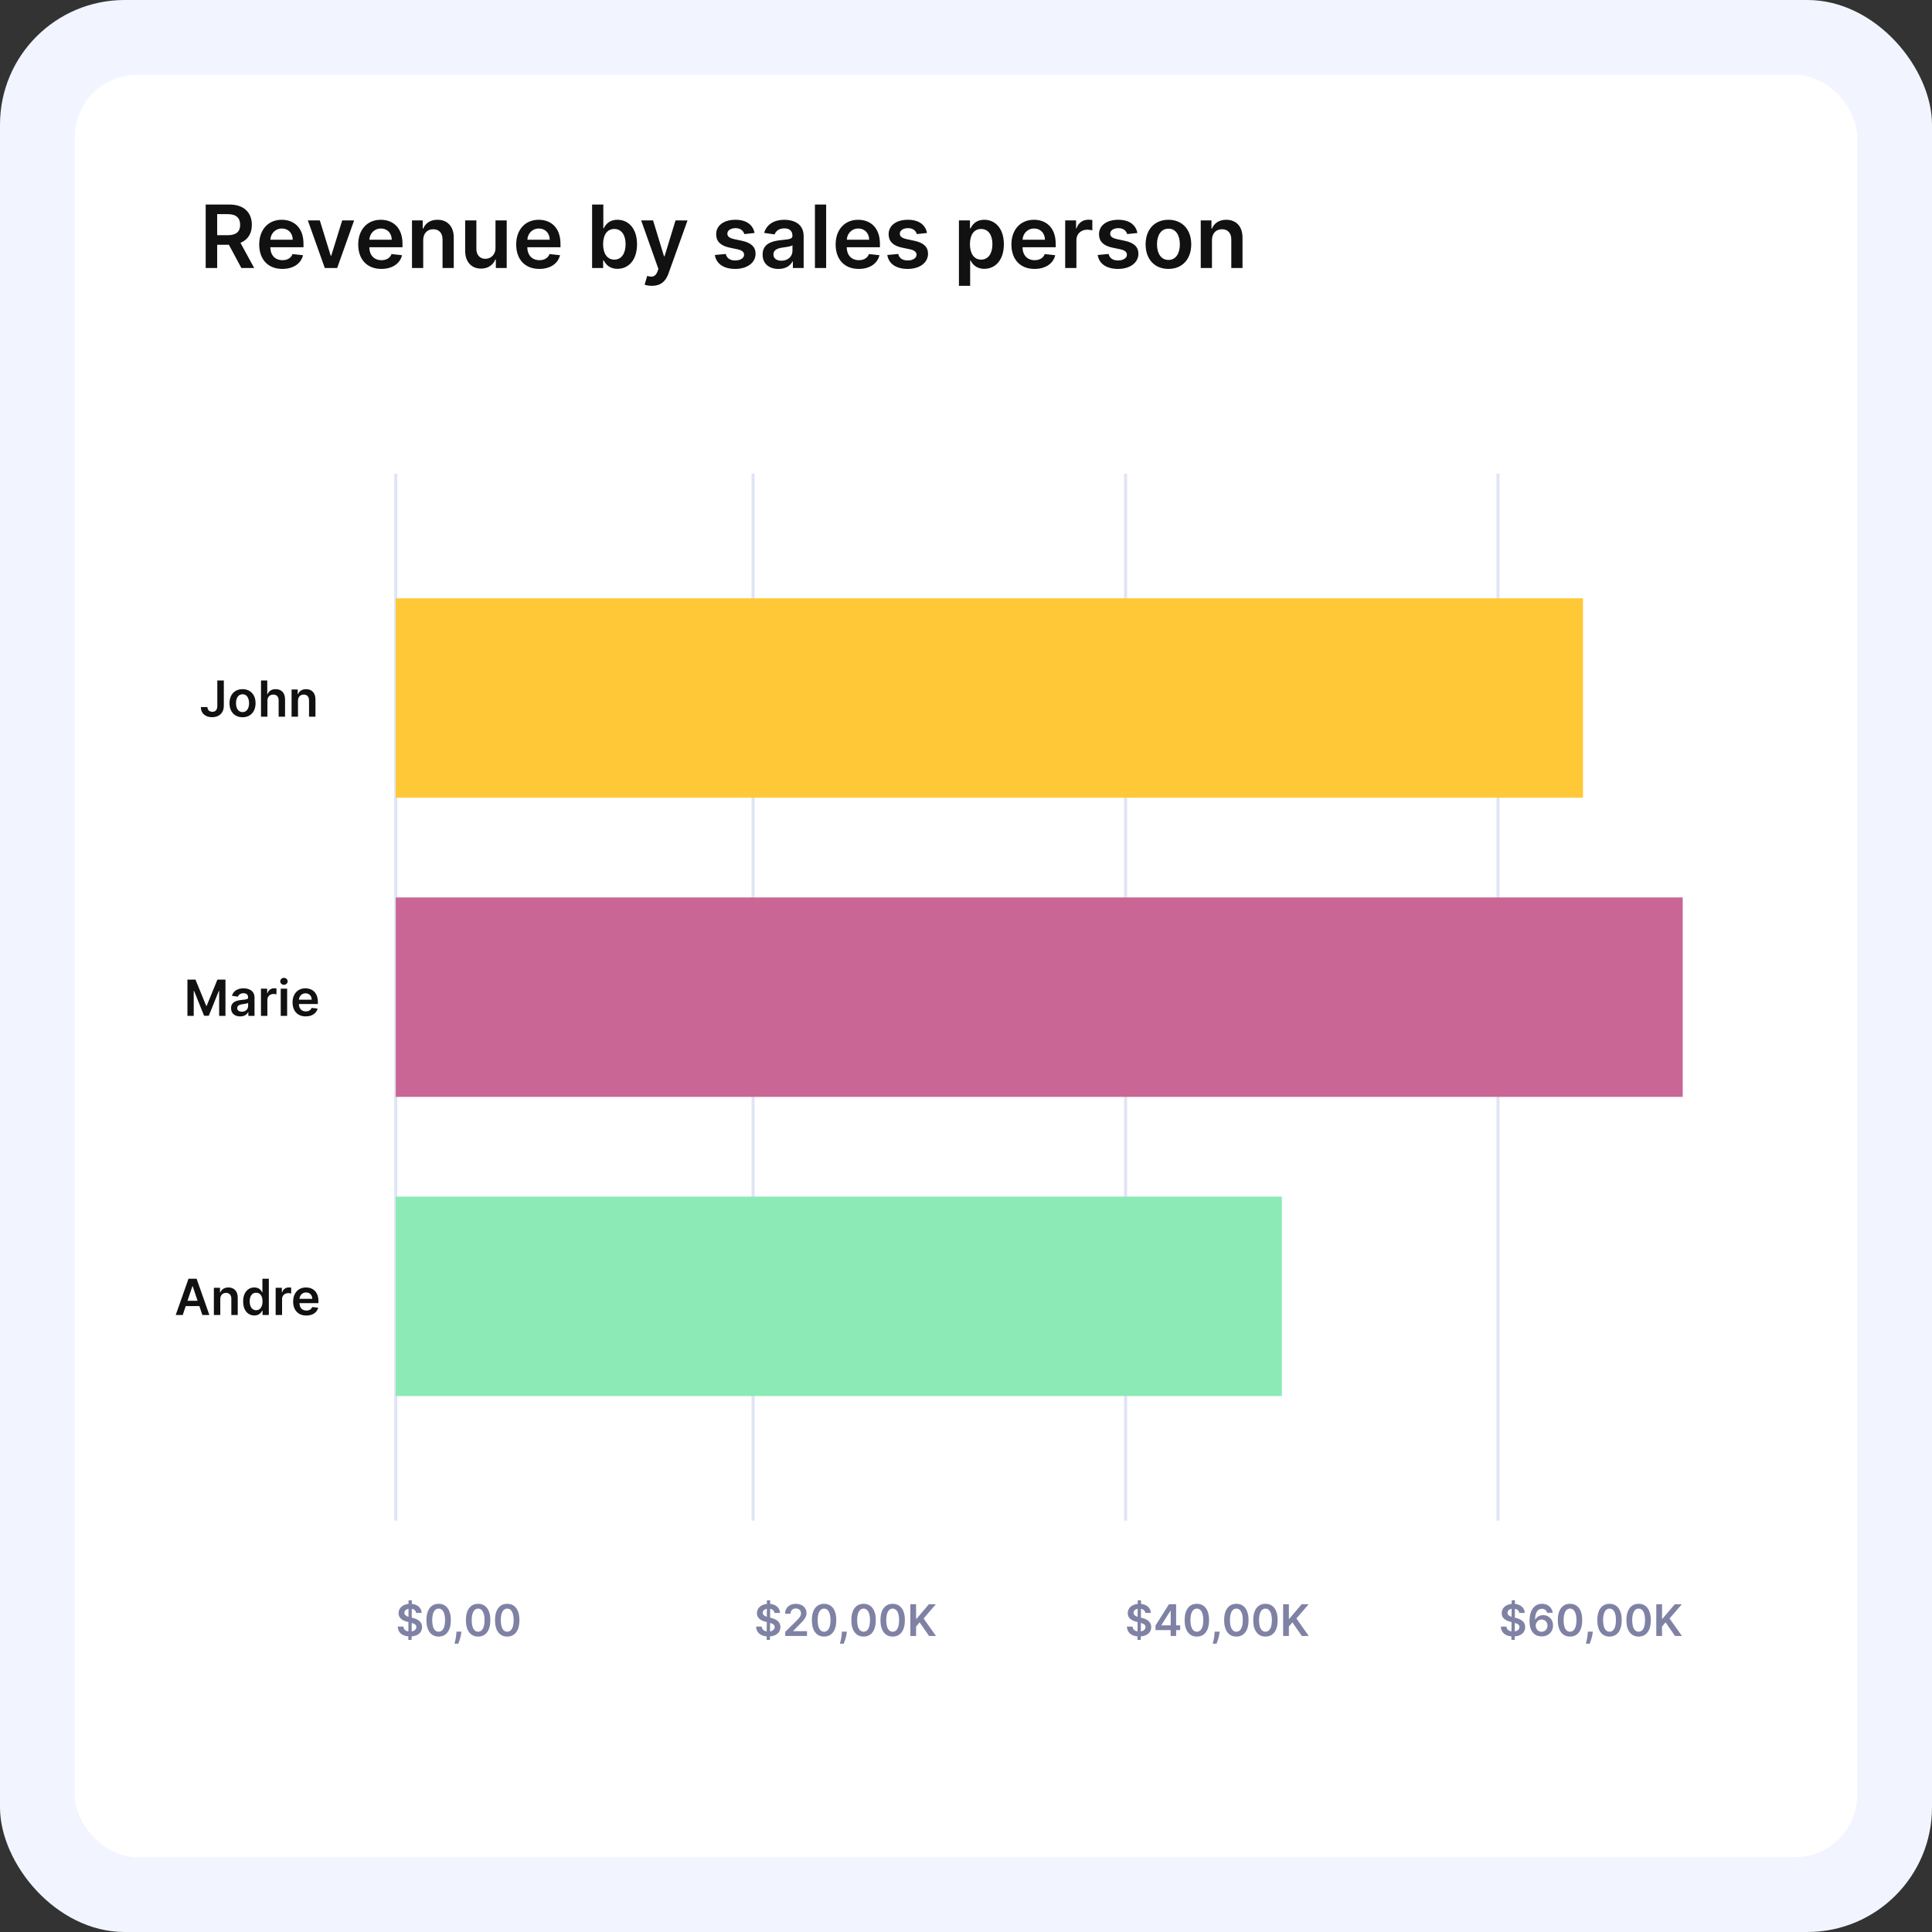
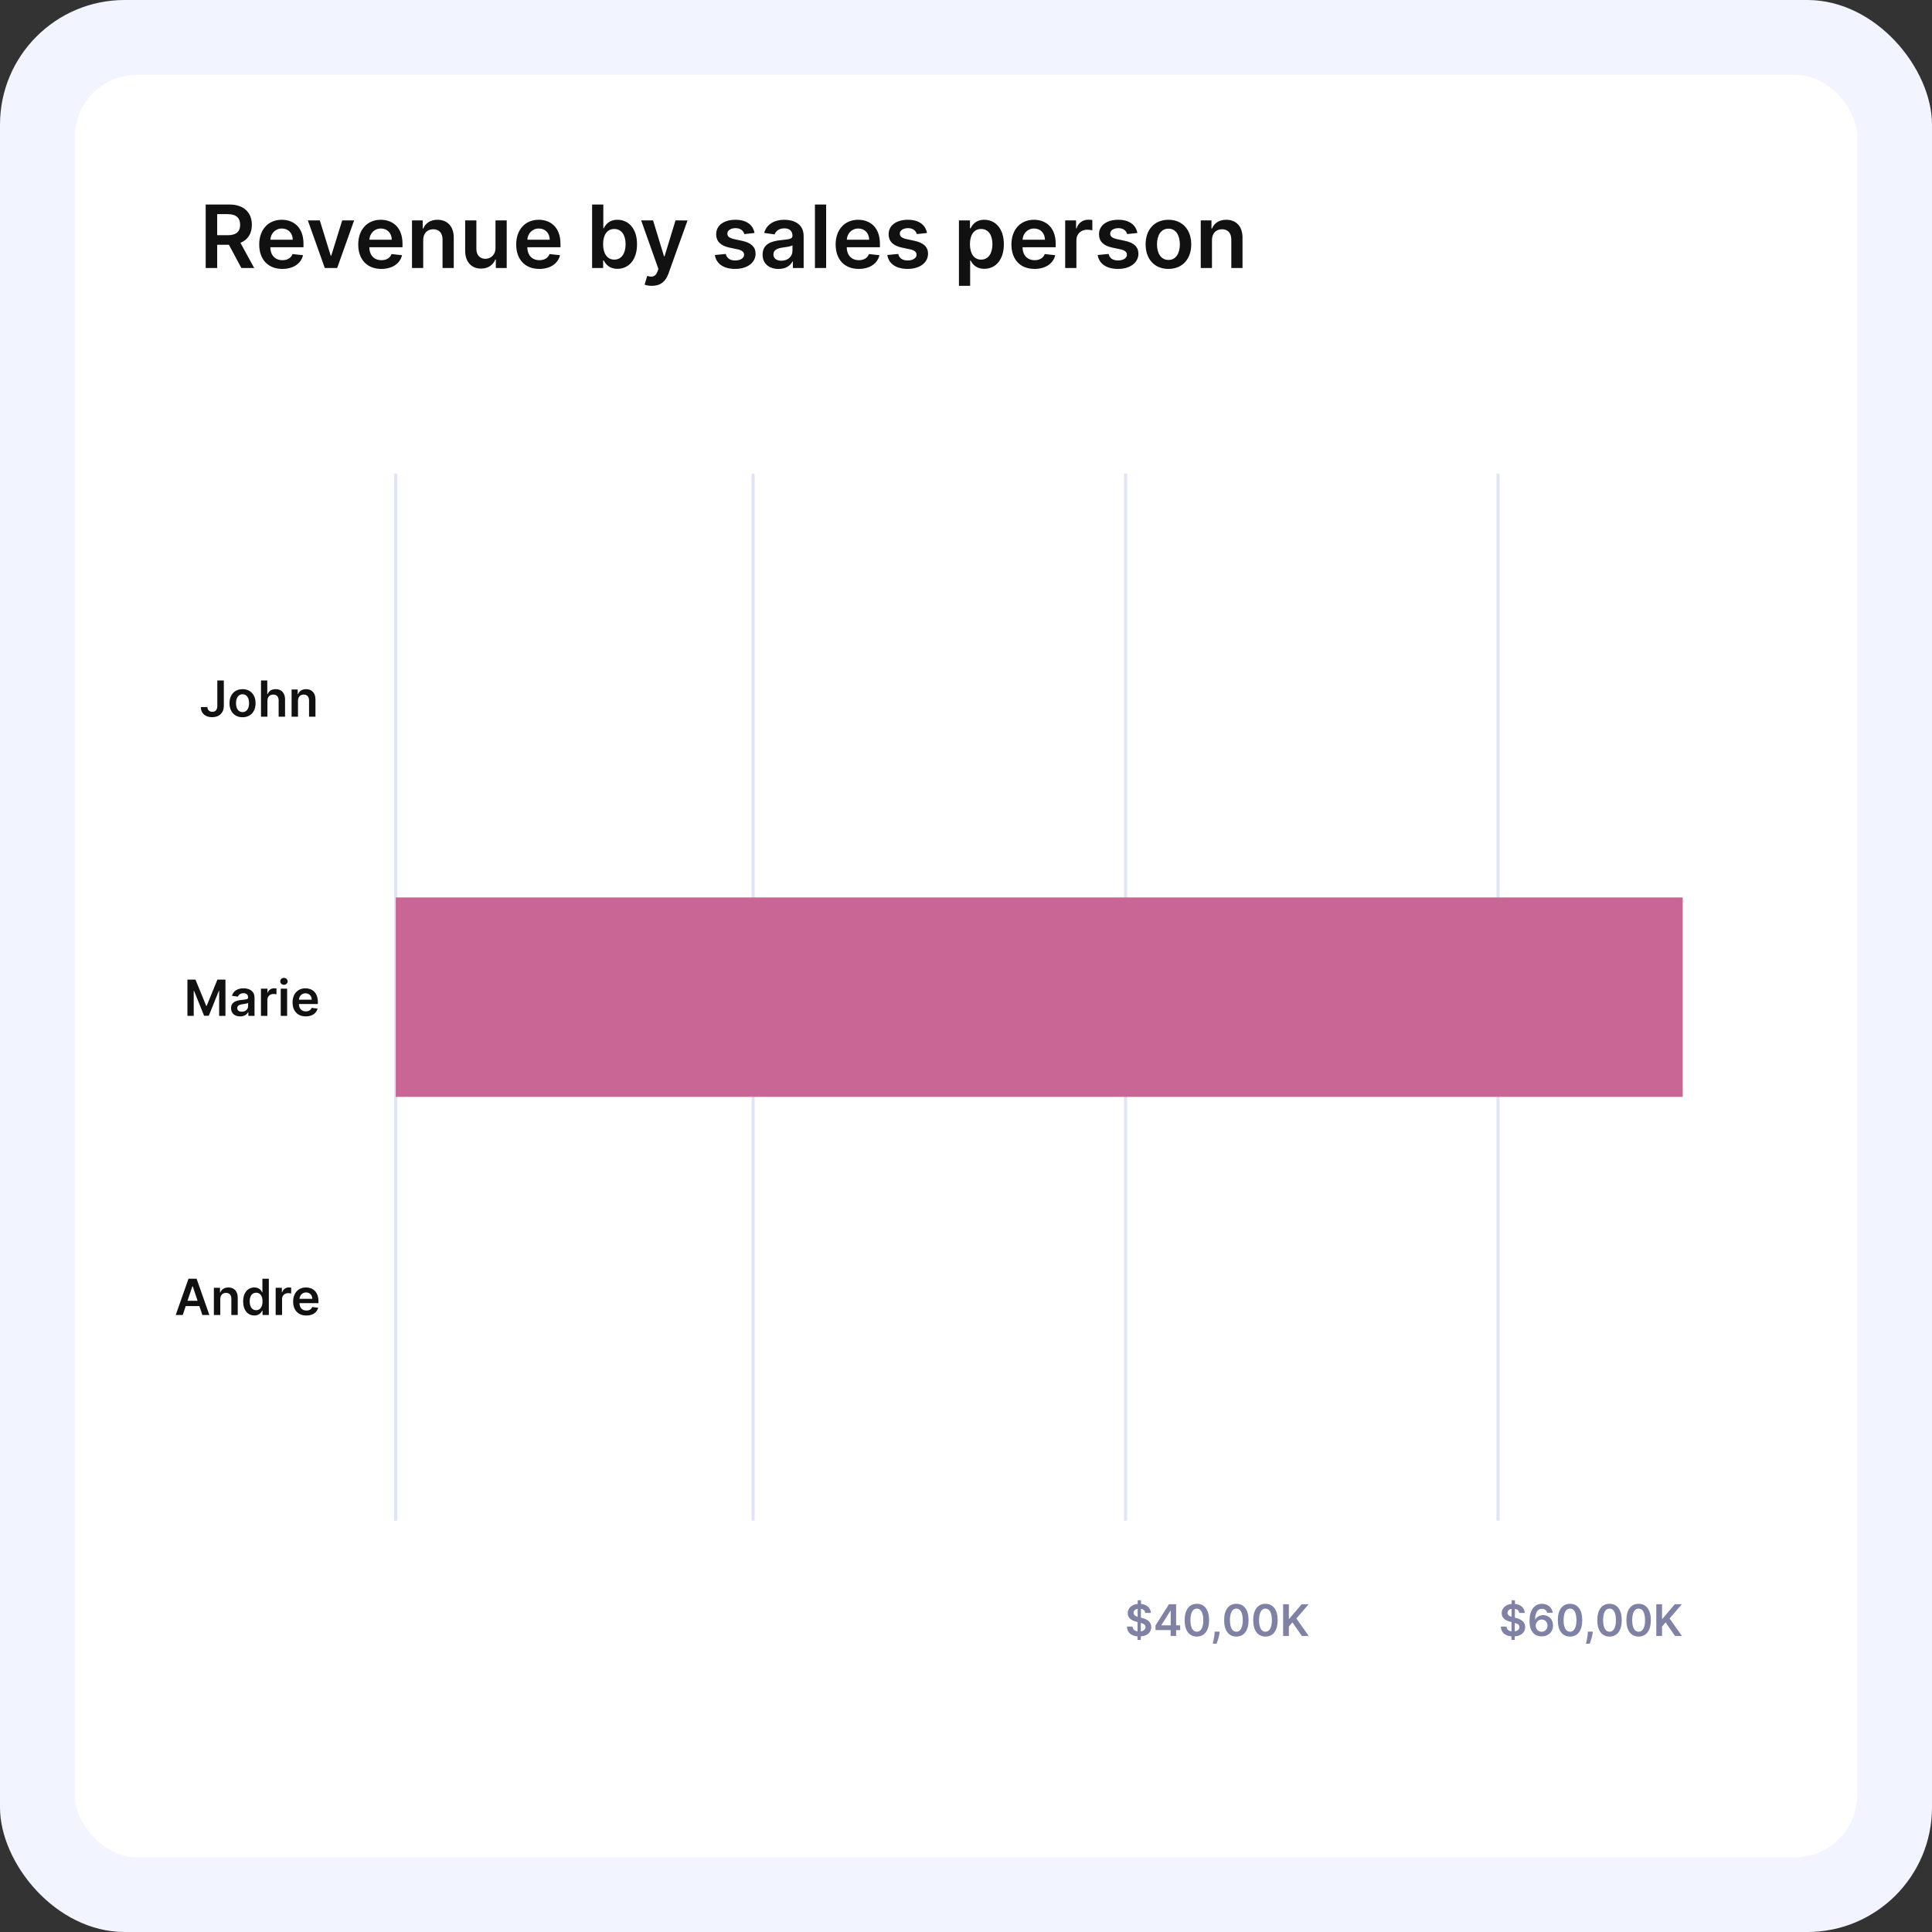
<svg xmlns="http://www.w3.org/2000/svg" width="620" height="620" viewBox="0 0 620 620" fill="none">
  <rect x="0" y="0" width="620" height="620" fill="#333333" stroke="none" />
  <rect width="620" height="620" rx="40" fill="#F2F5FF" />
  <rect x="24" y="24" width="572" height="572" rx="20" fill="white" />
  <path d="M241.68 152L241.68 488" stroke="#DFE5F5" />
  <path d="M127 152L127 488" stroke="#DFE5F5" />
  <path d="M361.207 152L361.207 488" stroke="#DFE5F5" />
  <path d="M480.73 152L480.73 488" stroke="#DFE5F5" />
-   <rect x="127" y="192" width="381" height="64" fill="#FFC837" />
  <rect x="127" y="288" width="413" height="64" fill="#CA6696" />
-   <rect x="127" y="384" width="284.369" height="64" fill="#8CEAB7" />
  <path d="M66.008 86H69.697V78.543H73.456L77.453 86H81.57L77.165 77.926C79.561 76.962 80.824 74.913 80.824 72.149C80.824 68.261 78.318 65.636 73.645 65.636H66.008V86ZM69.697 75.48V68.719H73.078C75.832 68.719 77.065 69.981 77.065 72.149C77.065 74.317 75.832 75.48 73.098 75.48H69.697ZM90.603 86.298C94.163 86.298 96.609 84.558 97.245 81.903L93.884 81.526C93.397 82.818 92.204 83.494 90.653 83.494C88.326 83.494 86.785 81.963 86.755 79.348H97.394V78.244C97.394 72.885 94.173 70.528 90.414 70.528C86.039 70.528 83.185 73.74 83.185 78.453C83.185 83.246 85.999 86.298 90.603 86.298ZM86.765 76.922C86.874 74.973 88.316 73.332 90.464 73.332C92.532 73.332 93.924 74.844 93.944 76.922H86.765ZM113.644 70.727H109.816L106.296 82.072H106.137L102.627 70.727H98.789L104.228 86H108.205L113.644 70.727ZM122.376 86.298C125.936 86.298 128.382 84.558 129.018 81.903L125.658 81.526C125.17 82.818 123.977 83.494 122.426 83.494C120.099 83.494 118.558 81.963 118.528 79.348H129.168V78.244C129.168 72.885 125.946 70.528 122.188 70.528C117.812 70.528 114.959 73.74 114.959 78.453C114.959 83.246 117.773 86.298 122.376 86.298ZM118.538 76.922C118.648 74.973 120.089 73.332 122.237 73.332C124.305 73.332 125.697 74.844 125.717 76.922H118.538ZM135.812 77.051C135.812 74.844 137.145 73.571 139.044 73.571C140.903 73.571 142.017 74.794 142.017 76.832V86H145.616V76.276C145.626 72.617 143.538 70.528 140.386 70.528C138.099 70.528 136.528 71.622 135.832 73.322H135.653V70.727H132.213V86H135.812V77.051ZM159.01 79.577C159.01 81.903 157.349 83.057 155.758 83.057C154.028 83.057 152.875 81.834 152.875 79.895V70.727H149.275V80.452C149.275 84.121 151.363 86.199 154.366 86.199C156.653 86.199 158.264 84.996 158.96 83.285H159.119V86H162.609V70.727H159.01V79.577ZM173.072 86.298C176.631 86.298 179.077 84.558 179.714 81.903L176.353 81.526C175.866 82.818 174.673 83.494 173.121 83.494C170.795 83.494 169.254 81.963 169.224 79.348H179.863V78.244C179.863 72.885 176.641 70.528 172.883 70.528C168.508 70.528 165.654 73.74 165.654 78.453C165.654 83.246 168.468 86.298 173.072 86.298ZM169.234 76.922C169.343 74.973 170.785 73.332 172.933 73.332C175.001 73.332 176.393 74.844 176.413 76.922H169.234ZM190.012 86H193.552V83.594H193.761C194.328 84.707 195.511 86.269 198.136 86.269C201.735 86.269 204.43 83.415 204.43 78.383C204.43 73.293 201.656 70.528 198.126 70.528C195.431 70.528 194.308 72.149 193.761 73.253H193.612V65.636H190.012V86ZM193.542 78.364C193.542 75.401 194.815 73.481 197.132 73.481C199.528 73.481 200.761 75.52 200.761 78.364C200.761 81.227 199.508 83.315 197.132 83.315C194.835 83.315 193.542 81.327 193.542 78.364ZM209.208 91.727C212.012 91.727 213.632 90.285 214.498 87.849L220.632 70.747L216.784 70.727L213.255 82.261H213.096L209.576 70.727H205.757L211.296 86.318L210.988 87.144C210.321 88.883 209.267 89.003 207.696 88.546L206.861 91.349C207.348 91.548 208.223 91.727 209.208 91.727ZM242.147 74.764C241.65 72.179 239.582 70.528 236.002 70.528C232.323 70.528 229.817 72.338 229.827 75.162C229.817 77.389 231.19 78.861 234.123 79.467L236.728 80.014C238.13 80.322 238.786 80.889 238.786 81.754C238.786 82.798 237.653 83.584 235.942 83.584C234.292 83.584 233.218 82.868 232.91 81.496L229.4 81.834C229.847 84.638 232.204 86.298 235.952 86.298C239.771 86.298 242.465 84.32 242.475 81.426C242.465 79.249 241.063 77.916 238.18 77.29L235.575 76.733C234.023 76.385 233.407 75.848 233.417 74.963C233.407 73.929 234.55 73.213 236.052 73.213C237.712 73.213 238.587 74.118 238.866 75.122L242.147 74.764ZM249.838 86.308C252.234 86.308 253.666 85.185 254.322 83.902H254.442V86H257.902V75.778C257.902 71.742 254.611 70.528 251.697 70.528C248.486 70.528 246.02 71.96 245.224 74.744L248.585 75.222C248.943 74.178 249.957 73.283 251.717 73.283C253.388 73.283 254.303 74.138 254.303 75.639V75.699C254.303 76.733 253.219 76.783 250.524 77.071C247.561 77.389 244.727 78.274 244.727 81.715C244.727 84.717 246.925 86.308 249.838 86.308ZM250.773 83.663C249.271 83.663 248.197 82.977 248.197 81.655C248.197 80.273 249.401 79.696 251.011 79.467C251.956 79.338 253.845 79.099 254.312 78.722V80.521C254.312 82.222 252.94 83.663 250.773 83.663ZM265.121 65.636H261.521V86H265.121V65.636ZM275.583 86.298C279.143 86.298 281.589 84.558 282.225 81.903L278.865 81.526C278.377 82.818 277.184 83.494 275.633 83.494C273.306 83.494 271.765 81.963 271.735 79.348H282.375V78.244C282.375 72.885 279.153 70.528 275.395 70.528C271.02 70.528 268.166 73.74 268.166 78.453C268.166 83.246 270.98 86.298 275.583 86.298ZM271.745 76.922C271.855 74.973 273.297 73.332 275.444 73.332C277.512 73.332 278.904 74.844 278.924 76.922H271.745ZM297.491 74.764C296.994 72.179 294.925 70.528 291.346 70.528C287.667 70.528 285.161 72.338 285.171 75.162C285.161 77.389 286.533 78.861 289.467 79.467L292.072 80.014C293.474 80.322 294.13 80.889 294.13 81.754C294.13 82.798 292.996 83.584 291.286 83.584C289.636 83.584 288.562 82.868 288.254 81.496L284.744 81.834C285.191 84.638 287.548 86.298 291.296 86.298C295.114 86.298 297.809 84.32 297.819 81.426C297.809 79.249 296.407 77.916 293.523 77.29L290.918 76.733C289.367 76.385 288.751 75.848 288.761 74.963C288.751 73.929 289.894 73.213 291.396 73.213C293.056 73.213 293.931 74.118 294.21 75.122L297.491 74.764ZM307.732 91.727H311.332V83.594H311.481C312.048 84.707 313.231 86.269 315.856 86.269C319.455 86.269 322.15 83.415 322.15 78.383C322.15 73.293 319.376 70.528 315.846 70.528C313.151 70.528 312.028 72.149 311.481 73.253H311.272V70.727H307.732V91.727ZM311.262 78.364C311.262 75.401 312.535 73.481 314.852 73.481C317.248 73.481 318.481 75.52 318.481 78.364C318.481 81.227 317.228 83.315 314.852 83.315C312.555 83.315 311.262 81.327 311.262 78.364ZM331.994 86.298C335.553 86.298 337.999 84.558 338.636 81.903L335.275 81.526C334.788 82.818 333.594 83.494 332.043 83.494C329.717 83.494 328.175 81.963 328.146 79.348H338.785V78.244C338.785 72.885 335.563 70.528 331.805 70.528C327.43 70.528 324.576 73.74 324.576 78.453C324.576 83.246 327.39 86.298 331.994 86.298ZM328.156 76.922C328.265 74.973 329.707 73.332 331.854 73.332C333.923 73.332 335.315 74.844 335.335 76.922H328.156ZM341.83 86H345.429V77.021C345.429 75.082 346.891 73.71 348.87 73.71C349.476 73.71 350.232 73.82 350.54 73.919V70.608C350.212 70.548 349.645 70.508 349.248 70.508C347.498 70.508 346.036 71.503 345.479 73.273H345.32V70.727H341.83V86ZM365.002 74.764C364.505 72.179 362.437 70.528 358.858 70.528C355.179 70.528 352.673 72.338 352.683 75.162C352.673 77.389 354.045 78.861 356.978 79.467L359.583 80.014C360.985 80.322 361.642 80.889 361.642 81.754C361.642 82.798 360.508 83.584 358.798 83.584C357.147 83.584 356.074 82.868 355.765 81.496L352.255 81.834C352.703 84.638 355.059 86.298 358.808 86.298C362.626 86.298 365.321 84.32 365.331 81.426C365.321 79.249 363.919 77.916 361.035 77.29L358.43 76.733C356.879 76.385 356.262 75.848 356.272 74.963C356.262 73.929 357.406 73.213 358.907 73.213C360.568 73.213 361.443 74.118 361.721 75.122L365.002 74.764ZM374.961 86.298C379.435 86.298 382.279 83.146 382.279 78.423C382.279 73.69 379.435 70.528 374.961 70.528C370.486 70.528 367.642 73.69 367.642 78.423C367.642 83.146 370.486 86.298 374.961 86.298ZM374.98 83.415C372.505 83.415 371.292 81.207 371.292 78.413C371.292 75.619 372.505 73.382 374.98 73.382C377.417 73.382 378.63 75.619 378.63 78.413C378.63 81.207 377.417 83.415 374.98 83.415ZM388.933 77.051C388.933 74.844 390.266 73.571 392.165 73.571C394.024 73.571 395.138 74.794 395.138 76.832V86H398.737V76.276C398.747 72.617 396.659 70.528 393.507 70.528C391.22 70.528 389.649 71.622 388.953 73.322H388.774V70.727H385.334V86H388.933V77.051Z" fill="#111111" />
  <path d="M69.739 218.364V226.545C69.733 227.773 69.165 228.426 68.153 228.426C67.21 228.426 66.579 227.852 66.562 226.909H64.466C64.466 229.057 66.034 230.159 68.074 230.159C70.318 230.159 71.824 228.795 71.829 226.545V218.364H69.739ZM77.832 230.17C80.389 230.17 82.014 228.369 82.014 225.67C82.014 222.966 80.389 221.159 77.832 221.159C75.276 221.159 73.651 222.966 73.651 225.67C73.651 228.369 75.276 230.17 77.832 230.17ZM77.844 228.523C76.429 228.523 75.736 227.261 75.736 225.665C75.736 224.068 76.429 222.79 77.844 222.79C79.236 222.79 79.929 224.068 79.929 225.665C79.929 227.261 79.236 228.523 77.844 228.523ZM85.817 224.886C85.817 223.625 86.601 222.898 87.703 222.898C88.783 222.898 89.419 223.585 89.419 224.761V230H91.476V224.443C91.476 222.335 90.283 221.159 88.47 221.159C87.129 221.159 86.277 221.767 85.874 222.756H85.771V218.364H83.76V230H85.817V224.886ZM95.629 224.886C95.629 223.625 96.391 222.898 97.476 222.898C98.538 222.898 99.175 223.597 99.175 224.761V230H101.232V224.443C101.237 222.352 100.044 221.159 98.243 221.159C96.936 221.159 96.038 221.784 95.641 222.756H95.538V221.273H93.572V230H95.629V224.886Z" fill="#111111" />
-   <path d="M60.148 314.364V326H62.17V317.989H62.278L65.494 325.966H67.006L70.222 318.006H70.329V326H72.352V314.364H69.773L66.318 322.795H66.182L62.727 314.364H60.148ZM77.068 326.176C78.438 326.176 79.256 325.534 79.631 324.801H79.699V326H81.676V320.159C81.676 317.852 79.796 317.159 78.131 317.159C76.296 317.159 74.886 317.977 74.432 319.568L76.352 319.841C76.557 319.244 77.136 318.733 78.142 318.733C79.097 318.733 79.619 319.222 79.619 320.08V320.114C79.619 320.705 79 320.733 77.46 320.898C75.767 321.08 74.148 321.585 74.148 323.551C74.148 325.267 75.403 326.176 77.068 326.176ZM77.602 324.665C76.744 324.665 76.131 324.273 76.131 323.517C76.131 322.727 76.818 322.398 77.739 322.267C78.278 322.193 79.358 322.057 79.625 321.841V322.869C79.625 323.841 78.841 324.665 77.602 324.665ZM83.744 326H85.801V320.869C85.801 319.761 86.636 318.977 87.767 318.977C88.114 318.977 88.546 319.04 88.722 319.097V317.205C88.534 317.17 88.21 317.148 87.983 317.148C86.983 317.148 86.148 317.716 85.829 318.727H85.739V317.273H83.744V326ZM90.088 326H92.145V317.273H90.088V326ZM91.122 316.034C91.776 316.034 92.31 315.534 92.31 314.92C92.31 314.301 91.776 313.801 91.122 313.801C90.463 313.801 89.929 314.301 89.929 314.92C89.929 315.534 90.463 316.034 91.122 316.034ZM98.124 326.17C100.158 326.17 101.555 325.176 101.919 323.659L99.999 323.443C99.72 324.182 99.038 324.568 98.152 324.568C96.822 324.568 95.942 323.693 95.925 322.199H102.004V321.568C102.004 318.506 100.163 317.159 98.016 317.159C95.516 317.159 93.885 318.994 93.885 321.688C93.885 324.426 95.493 326.17 98.124 326.17ZM95.93 320.812C95.993 319.699 96.817 318.761 98.044 318.761C99.226 318.761 100.021 319.625 100.033 320.812H95.93Z" fill="#111111" />
+   <path d="M60.148 314.364V326H62.17V317.989H62.278L65.494 325.966H67.006L70.222 318.006H70.329V326H72.352V314.364H69.773L66.318 322.795H66.182L62.727 314.364H60.148ZM77.068 326.176C78.438 326.176 79.256 325.534 79.631 324.801H79.699V326H81.676V320.159C81.676 317.852 79.796 317.159 78.131 317.159C76.296 317.159 74.886 317.977 74.432 319.568L76.352 319.841C76.557 319.244 77.136 318.733 78.142 318.733C79.097 318.733 79.619 319.222 79.619 320.08V320.114C79.619 320.705 79 320.733 77.46 320.898C75.767 321.08 74.148 321.585 74.148 323.551C74.148 325.267 75.403 326.176 77.068 326.176ZM77.602 324.665C76.744 324.665 76.131 324.273 76.131 323.517C76.131 322.727 76.818 322.398 77.739 322.267C78.278 322.193 79.358 322.057 79.625 321.841V322.869C79.625 323.841 78.841 324.665 77.602 324.665ZM83.744 326H85.801V320.869C85.801 319.761 86.636 318.977 87.767 318.977C88.114 318.977 88.546 319.04 88.722 319.097V317.205C88.534 317.17 88.21 317.148 87.983 317.148C86.983 317.148 86.148 317.716 85.829 318.727V317.273H83.744V326ZM90.088 326H92.145V317.273H90.088V326ZM91.122 316.034C91.776 316.034 92.31 315.534 92.31 314.92C92.31 314.301 91.776 313.801 91.122 313.801C90.463 313.801 89.929 314.301 89.929 314.92C89.929 315.534 90.463 316.034 91.122 316.034ZM98.124 326.17C100.158 326.17 101.555 325.176 101.919 323.659L99.999 323.443C99.72 324.182 99.038 324.568 98.152 324.568C96.822 324.568 95.942 323.693 95.925 322.199H102.004V321.568C102.004 318.506 100.163 317.159 98.016 317.159C95.516 317.159 93.885 318.994 93.885 321.688C93.885 324.426 95.493 326.17 98.124 326.17ZM95.93 320.812C95.993 319.699 96.817 318.761 98.044 318.761C99.226 318.761 100.021 319.625 100.033 320.812H95.93Z" fill="#111111" />
  <path d="M58.642 422L59.602 419.131H63.977L64.943 422H67.193L63.091 410.364H60.489L56.392 422H58.642ZM60.17 417.438L61.744 412.75H61.835L63.409 417.438H60.17ZM70.692 416.886C70.692 415.625 71.453 414.898 72.538 414.898C73.601 414.898 74.237 415.597 74.237 416.761V422H76.294V416.443C76.3 414.352 75.106 413.159 73.305 413.159C71.999 413.159 71.101 413.784 70.703 414.756H70.601V413.273H68.635V422H70.692V416.886ZM81.624 422.153C83.124 422.153 83.8 421.261 84.124 420.625H84.249V422H86.271V410.364H84.209V414.716H84.124C83.811 414.085 83.169 413.159 81.629 413.159C79.612 413.159 78.027 414.739 78.027 417.648C78.027 420.523 79.567 422.153 81.624 422.153ZM82.197 420.466C80.84 420.466 80.124 419.273 80.124 417.636C80.124 416.011 80.828 414.847 82.197 414.847C83.521 414.847 84.249 415.943 84.249 417.636C84.249 419.33 83.51 420.466 82.197 420.466ZM88.463 422H90.52V416.869C90.52 415.761 91.355 414.977 92.486 414.977C92.832 414.977 93.264 415.04 93.44 415.097V413.205C93.253 413.17 92.929 413.148 92.702 413.148C91.702 413.148 90.867 413.716 90.548 414.727H90.457V413.273H88.463V422ZM98.311 422.17C100.345 422.17 101.743 421.176 102.107 419.659L100.186 419.443C99.908 420.182 99.226 420.568 98.34 420.568C97.01 420.568 96.129 419.693 96.112 418.199H102.192V417.568C102.192 414.506 100.351 413.159 98.203 413.159C95.703 413.159 94.072 414.994 94.072 417.688C94.072 420.426 95.68 422.17 98.311 422.17ZM96.118 416.812C96.18 415.699 97.004 414.761 98.231 414.761C99.413 414.761 100.209 415.625 100.22 416.812H96.118Z" fill="#111111" />
-   <path d="M131.032 526.273H132.086L132.091 525.134C134.224 524.98 135.447 523.807 135.452 522.141C135.447 520.376 133.99 519.571 132.459 519.208L132.131 519.124L132.151 516.285C132.946 516.424 133.458 516.901 133.538 517.617H135.312C135.283 516.036 134.04 514.883 132.161 514.704L132.165 513.545H131.112L131.107 514.704C129.242 514.893 127.9 516.036 127.905 517.682C127.905 519.143 128.944 519.984 130.619 520.416L131.067 520.531L131.047 523.538C130.157 523.399 129.516 522.892 129.451 521.992H127.636C127.706 523.857 128.989 524.965 131.037 525.134L131.032 526.273ZM132.101 523.538L132.121 520.809C133.026 521.072 133.602 521.42 133.607 522.126C133.602 522.862 133.011 523.389 132.101 523.538ZM131.077 518.855C130.391 518.636 129.764 518.273 129.774 517.567C129.779 516.926 130.261 516.429 131.097 516.285L131.077 518.855ZM140.76 525.194C143.216 525.199 144.683 523.26 144.683 519.919C144.683 516.598 143.206 514.679 140.76 514.679C138.314 514.679 136.843 516.593 136.838 519.919C136.838 523.255 138.304 525.194 140.76 525.194ZM140.76 523.638C139.492 523.638 138.697 522.365 138.702 519.919C138.707 517.493 139.497 516.215 140.76 516.215C142.028 516.215 142.818 517.493 142.823 519.919C142.823 522.365 142.033 523.638 140.76 523.638ZM148.071 523.608H146.48L146.445 524.165C146.361 525.512 146.008 526.884 145.863 527.486H147.077C147.315 526.859 147.867 525.408 148.006 524.155L148.071 523.608ZM153.434 525.194C155.89 525.199 157.357 523.26 157.357 519.919C157.357 516.598 155.88 514.679 153.434 514.679C150.988 514.679 149.516 516.593 149.511 519.919C149.511 523.255 150.978 525.194 153.434 525.194ZM153.434 523.638C152.166 523.638 151.371 522.365 151.376 519.919C151.381 517.493 152.171 516.215 153.434 516.215C154.702 516.215 155.492 517.493 155.497 519.919C155.497 522.365 154.707 523.638 153.434 523.638ZM162.772 525.194C165.228 525.199 166.694 523.26 166.694 519.919C166.694 516.598 165.218 514.679 162.772 514.679C160.326 514.679 158.854 516.593 158.849 519.919C158.849 523.255 160.316 525.194 162.772 525.194ZM162.772 523.638C161.504 523.638 160.709 522.365 160.714 519.919C160.719 517.493 161.509 516.215 162.772 516.215C164.04 516.215 164.83 517.493 164.835 519.919C164.835 522.365 164.045 523.638 162.772 523.638Z" fill="#7F82A4" />
-   <path d="M246.032 526.273H247.086L247.091 525.134C249.224 524.98 250.447 523.807 250.452 522.141C250.447 520.376 248.99 519.571 247.459 519.208L247.131 519.124L247.151 516.285C247.946 516.424 248.458 516.901 248.538 517.617H250.312C250.283 516.036 249.04 514.883 247.161 514.704L247.165 513.545H246.112L246.107 514.704C244.242 514.893 242.9 516.036 242.905 517.682C242.905 519.143 243.944 519.984 245.619 520.416L246.067 520.531L246.047 523.538C245.157 523.399 244.516 522.892 244.451 521.992H242.636C242.706 523.857 243.989 524.965 246.037 525.134L246.032 526.273ZM247.101 523.538L247.121 520.809C248.026 521.072 248.602 521.42 248.607 522.126C248.602 522.862 248.011 523.389 247.101 523.538ZM246.077 518.855C245.391 518.636 244.764 518.273 244.774 517.567C244.779 516.926 245.261 516.429 246.097 516.285L246.077 518.855ZM251.997 525H258.977V523.459H254.542V523.389L256.297 521.604C258.276 519.705 258.823 518.781 258.823 517.632C258.823 515.927 257.436 514.679 255.387 514.679C253.369 514.679 251.937 515.932 251.937 517.866H253.692C253.692 516.827 254.348 516.175 255.362 516.175C256.332 516.175 257.053 516.767 257.053 517.727C257.053 518.577 256.536 519.183 255.531 520.202L251.997 523.668V525ZM264.455 525.194C266.911 525.199 268.378 523.26 268.378 519.919C268.378 516.598 266.901 514.679 264.455 514.679C262.009 514.679 260.538 516.593 260.533 519.919C260.533 523.255 261.999 525.194 264.455 525.194ZM264.455 523.638C263.188 523.638 262.392 522.365 262.397 519.919C262.402 517.493 263.193 516.215 264.455 516.215C265.723 516.215 266.514 517.493 266.519 519.919C266.519 522.365 265.728 523.638 264.455 523.638ZM271.766 523.608H270.175L270.14 524.165C270.056 525.512 269.703 526.884 269.559 527.486H270.772C271.01 526.859 271.562 525.408 271.702 524.155L271.766 523.608ZM277.129 525.194C279.585 525.199 281.052 523.26 281.052 519.919C281.052 516.598 279.575 514.679 277.129 514.679C274.683 514.679 273.212 516.593 273.207 519.919C273.207 523.255 274.673 525.194 277.129 525.194ZM277.129 523.638C275.862 523.638 275.066 522.365 275.071 519.919C275.076 517.493 275.866 516.215 277.129 516.215C278.397 516.215 279.188 517.493 279.192 519.919C279.192 522.365 278.402 523.638 277.129 523.638ZM286.467 525.194C288.923 525.199 290.39 523.26 290.39 519.919C290.39 516.598 288.913 514.679 286.467 514.679C284.021 514.679 282.55 516.593 282.545 519.919C282.545 523.255 284.011 525.194 286.467 525.194ZM286.467 523.638C285.199 523.638 284.404 522.365 284.409 519.919C284.414 517.493 285.204 516.215 286.467 516.215C287.735 516.215 288.525 517.493 288.53 519.919C288.53 522.365 287.74 523.638 286.467 523.638ZM292.141 525H293.985V521.967L295.114 520.635L298.152 525H300.369L296.397 519.387L300.334 514.818H298.082L294.11 519.496H293.985V514.818H292.141V525Z" fill="#7F82A4" />
  <path d="M365.032 526.273H366.086L366.091 525.134C368.224 524.98 369.447 523.807 369.452 522.141C369.447 520.376 367.99 519.571 366.459 519.208L366.131 519.124L366.151 516.285C366.946 516.424 367.458 516.901 367.538 517.617H369.312C369.283 516.036 368.04 514.883 366.161 514.704L366.165 513.545H365.112L365.107 514.704C363.242 514.893 361.9 516.036 361.905 517.682C361.905 519.143 362.944 519.984 364.619 520.416L365.067 520.531L365.047 523.538C364.157 523.399 363.516 522.892 363.451 521.992H361.636C361.706 523.857 362.989 524.965 365.037 525.134L365.032 526.273ZM366.101 523.538L366.121 520.809C367.026 521.072 367.602 521.42 367.607 522.126C367.602 522.862 367.011 523.389 366.101 523.538ZM365.077 518.855C364.391 518.636 363.764 518.273 363.774 517.567C363.779 516.926 364.261 516.429 365.097 516.285L365.077 518.855ZM370.813 523.111H375.67V525H377.43V523.111H378.732V521.594H377.43V514.818H375.133L370.813 521.644V523.111ZM375.69 521.594H372.702V521.515L375.61 516.906H375.69V521.594ZM384.084 525.194C386.54 525.199 388.007 523.26 388.007 519.919C388.007 516.598 386.53 514.679 384.084 514.679C381.638 514.679 380.167 516.593 380.162 519.919C380.162 523.255 381.628 525.194 384.084 525.194ZM384.084 523.638C382.817 523.638 382.021 522.365 382.026 519.919C382.031 517.493 382.822 516.215 384.084 516.215C385.352 516.215 386.143 517.493 386.148 519.919C386.148 522.365 385.357 523.638 384.084 523.638ZM391.395 523.608H389.804L389.769 524.165C389.685 525.512 389.332 526.884 389.188 527.486H390.401C390.639 526.859 391.191 525.408 391.33 524.155L391.395 523.608ZM396.758 525.194C399.214 525.199 400.681 523.26 400.681 519.919C400.681 516.598 399.204 514.679 396.758 514.679C394.312 514.679 392.841 516.593 392.836 519.919C392.836 523.255 394.302 525.194 396.758 525.194ZM396.758 523.638C395.49 523.638 394.695 522.365 394.7 519.919C394.705 517.493 395.495 516.215 396.758 516.215C398.026 516.215 398.816 517.493 398.821 519.919C398.821 522.365 398.031 523.638 396.758 523.638ZM406.096 525.194C408.552 525.199 410.019 523.26 410.019 519.919C410.019 516.598 408.542 514.679 406.096 514.679C403.65 514.679 402.178 516.593 402.173 519.919C402.173 523.255 403.64 525.194 406.096 525.194ZM406.096 523.638C404.828 523.638 404.033 522.365 404.038 519.919C404.043 517.493 404.833 516.215 406.096 516.215C407.364 516.215 408.154 517.493 408.159 519.919C408.159 522.365 407.369 523.638 406.096 523.638ZM411.77 525H413.614V521.967L414.743 520.635L417.781 525H419.998L416.026 519.387L419.963 514.818H417.711L413.739 519.496H413.614V514.818H411.77V525Z" fill="#7F82A4" />
  <path d="M485.032 526.273H486.086L486.091 525.134C488.224 524.98 489.447 523.807 489.452 522.141C489.447 520.376 487.99 519.571 486.459 519.208L486.131 519.124L486.151 516.285C486.946 516.424 487.458 516.901 487.538 517.617H489.312C489.283 516.036 488.04 514.883 486.161 514.704L486.165 513.545H485.112L485.107 514.704C483.242 514.893 481.9 516.036 481.905 517.682C481.905 519.143 482.944 519.984 484.619 520.416L485.067 520.531L485.047 523.538C484.157 523.399 483.516 522.892 483.451 521.992H481.636C481.706 523.857 482.989 524.965 485.037 525.134L485.032 526.273ZM486.101 523.538L486.121 520.809C487.026 521.072 487.602 521.42 487.607 522.126C487.602 522.862 487.011 523.389 486.101 523.538ZM485.077 518.855C484.391 518.636 483.764 518.273 483.774 517.567C483.779 516.926 484.261 516.429 485.097 516.285L485.077 518.855ZM494.725 525.139C496.923 525.154 498.399 523.643 498.394 521.629C498.399 519.705 497.027 518.313 495.242 518.313C494.149 518.313 493.184 518.845 492.697 519.72H492.627C492.632 517.577 493.418 516.275 494.83 516.275C495.705 516.275 496.296 516.782 496.485 517.562H498.3C498.081 515.917 496.754 514.679 494.83 514.679C492.384 514.679 490.838 516.717 490.838 520.197C490.833 523.931 492.771 525.129 494.725 525.139ZM494.715 523.648C493.627 523.648 492.831 522.748 492.826 521.684C492.836 520.615 493.661 519.72 494.74 519.72C495.819 519.72 496.61 520.575 496.605 521.669C496.61 522.783 495.794 523.648 494.715 523.648ZM503.838 525.194C506.294 525.199 507.761 523.26 507.761 519.919C507.761 516.598 506.284 514.679 503.838 514.679C501.392 514.679 499.921 516.593 499.916 519.919C499.916 523.255 501.382 525.194 503.838 525.194ZM503.838 523.638C502.57 523.638 501.775 522.365 501.78 519.919C501.785 517.493 502.575 516.215 503.838 516.215C505.106 516.215 505.896 517.493 505.901 519.919C505.901 522.365 505.111 523.638 503.838 523.638ZM511.149 523.608H509.558L509.523 524.165C509.439 525.512 509.086 526.884 508.942 527.486H510.155C510.393 526.859 510.945 525.408 511.084 524.155L511.149 523.608ZM516.512 525.194C518.968 525.199 520.435 523.26 520.435 519.919C520.435 516.598 518.958 514.679 516.512 514.679C514.066 514.679 512.594 516.593 512.589 519.919C512.589 523.255 514.056 525.194 516.512 525.194ZM516.512 523.638C515.244 523.638 514.449 522.365 514.454 519.919C514.459 517.493 515.249 516.215 516.512 516.215C517.78 516.215 518.57 517.493 518.575 519.919C518.575 522.365 517.785 523.638 516.512 523.638ZM525.85 525.194C528.306 525.199 529.773 523.26 529.773 519.919C529.773 516.598 528.296 514.679 525.85 514.679C523.404 514.679 521.932 516.593 521.927 519.919C521.927 523.255 523.394 525.194 525.85 525.194ZM525.85 523.638C524.582 523.638 523.787 522.365 523.792 519.919C523.797 517.493 524.587 516.215 525.85 516.215C527.118 516.215 527.908 517.493 527.913 519.919C527.913 522.365 527.123 523.638 525.85 523.638ZM531.524 525H533.368V521.967L534.497 520.635L537.534 525H539.752L535.779 519.387L539.717 514.818H537.465L533.493 519.496H533.368V514.818H531.524V525Z" fill="#7F82A4" />
</svg>